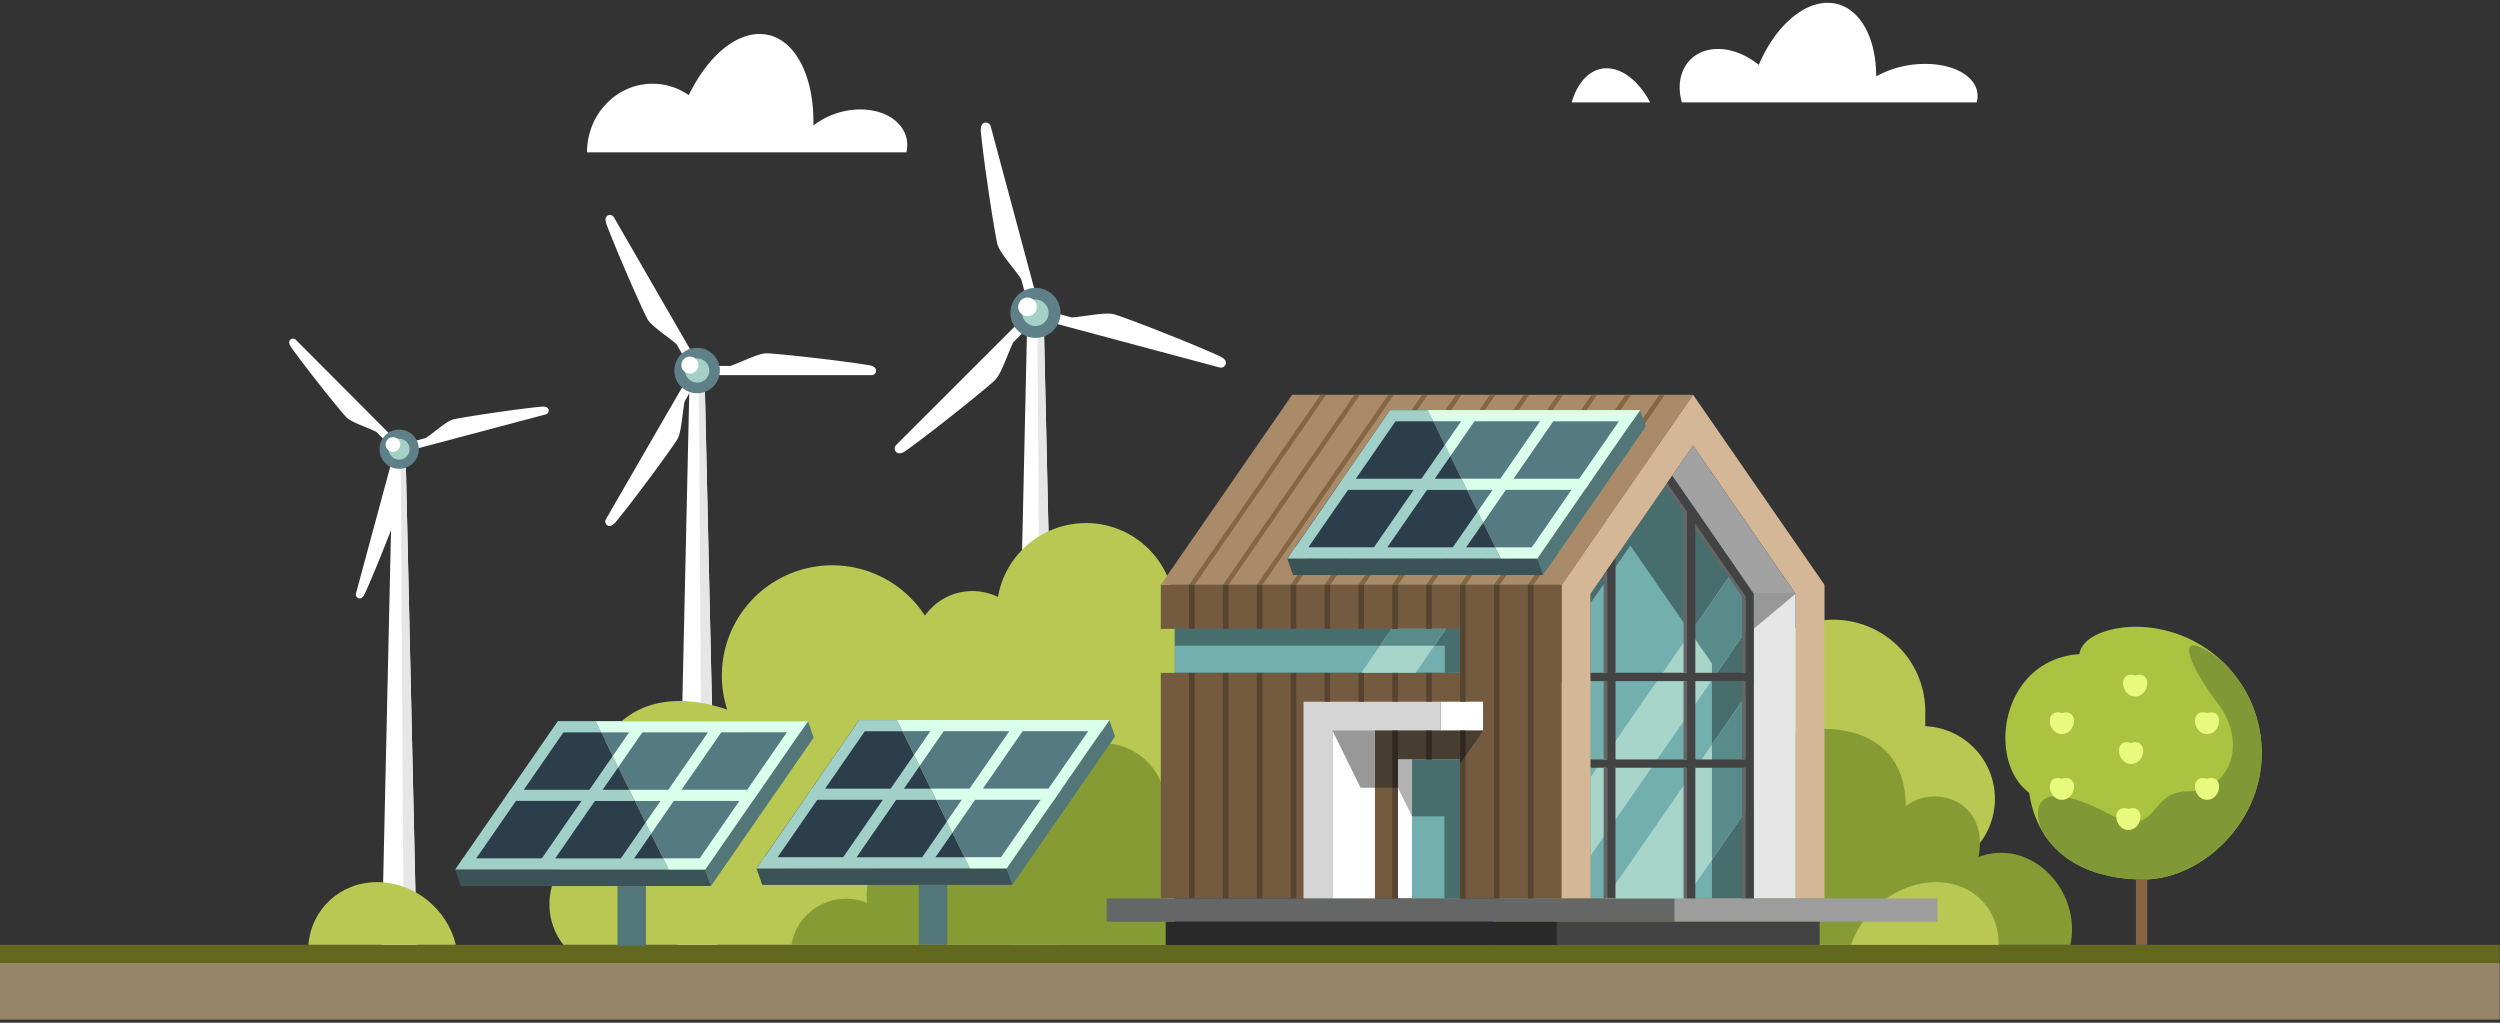
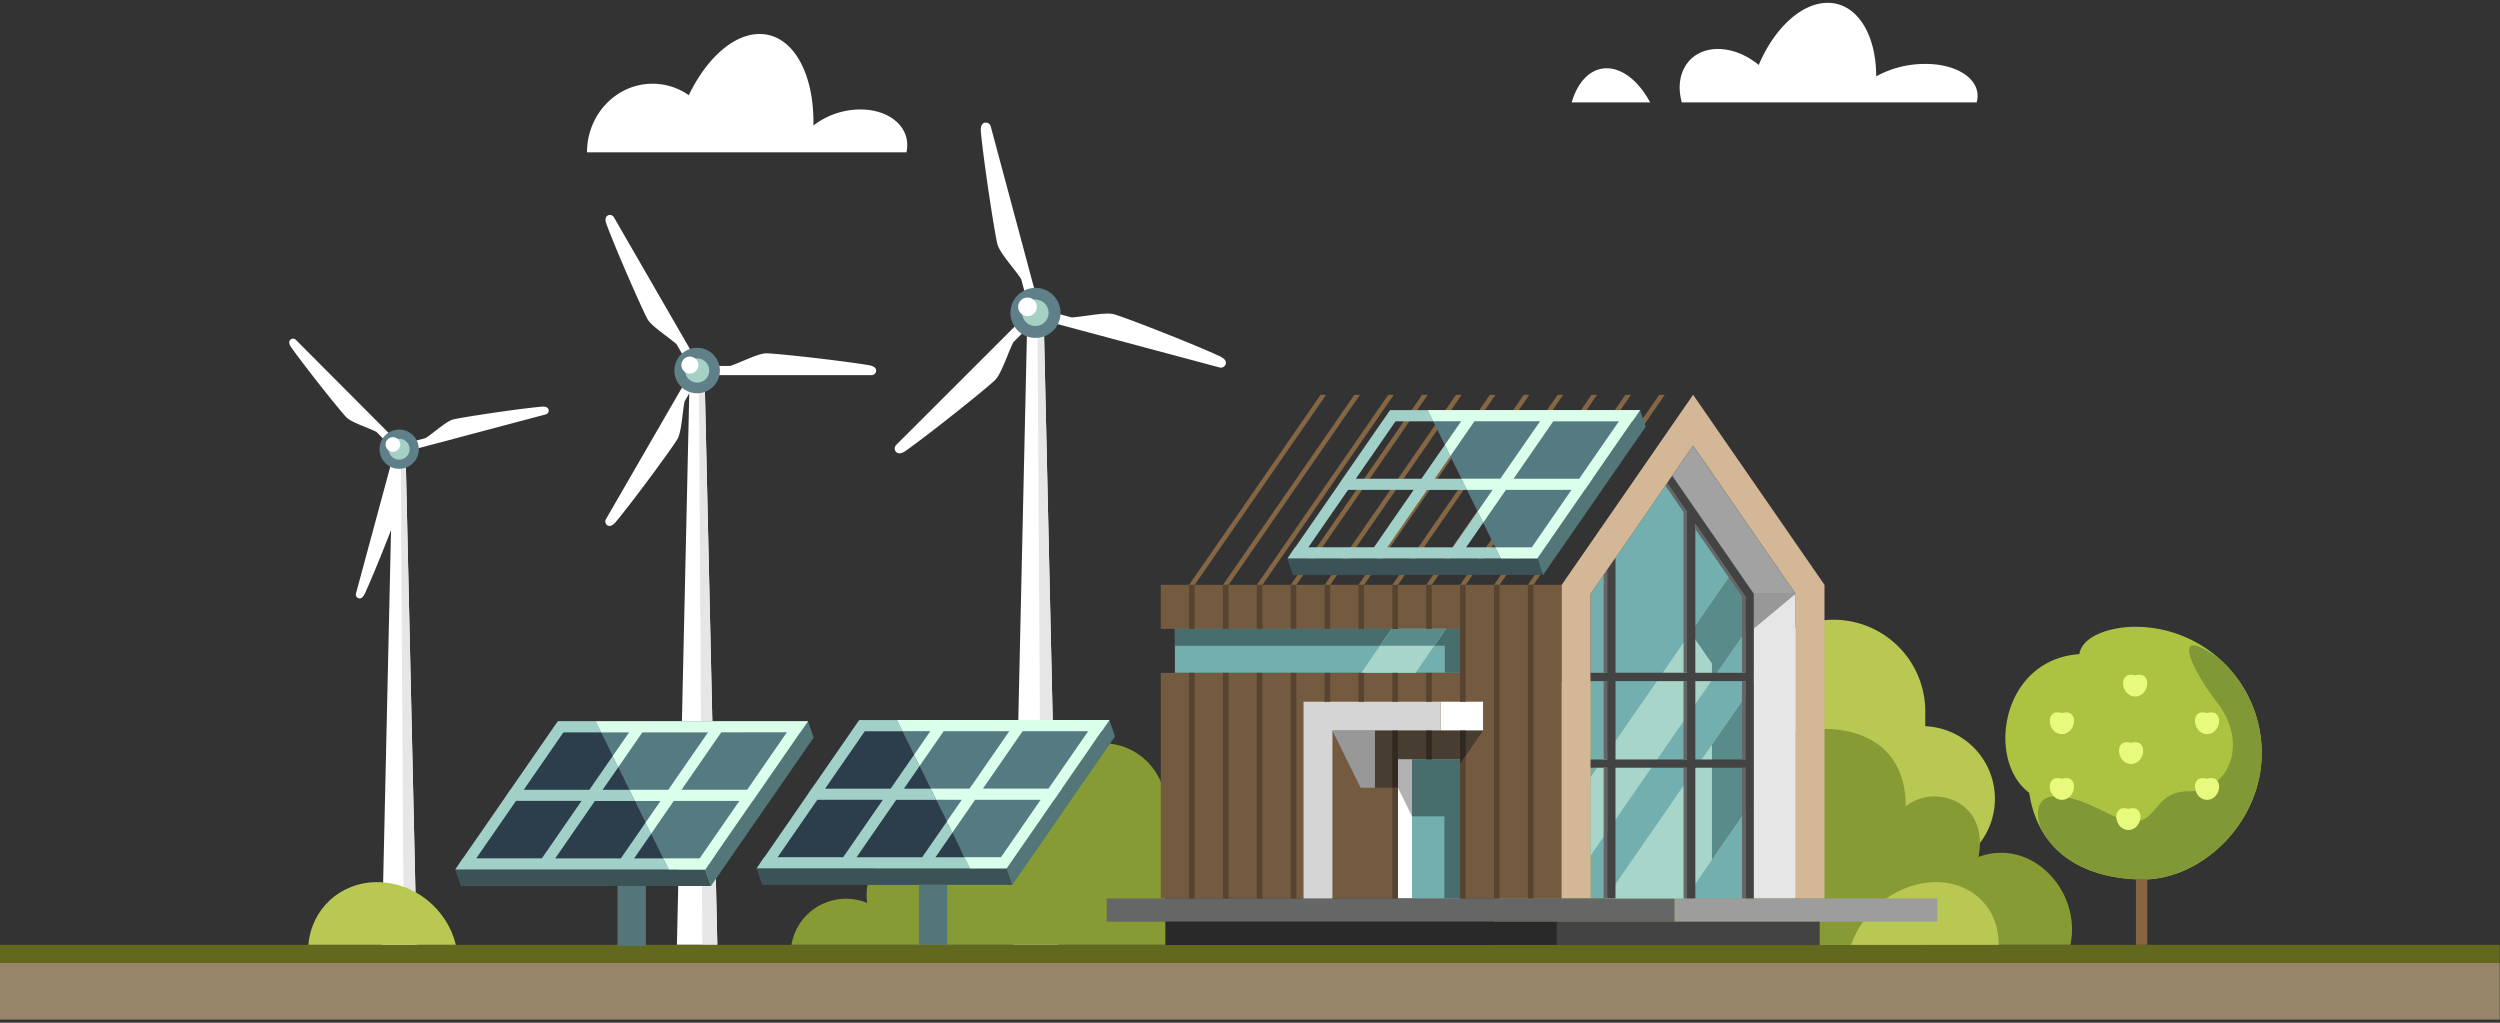
<svg xmlns="http://www.w3.org/2000/svg" width="748" height="306" fill="none">
  <rect width="100%" height="100%" fill="#333333" stroke="none" />
  <path fill="#fff" fill-rule="evenodd" d="M303.171 282.691h13.304l-4.234-189.082h-4.842l-4.228 189.082Z" clip-rule="evenodd" />
  <path fill="#E6E6E6" fill-rule="evenodd" d="M311.541 282.691h4.934L312.24 93.609h-1.846l1.147 189.082Z" clip-rule="evenodd" />
  <path fill="#fff" fill-rule="evenodd" d="M303.197 102.375c-1.708 3.4-3.555 9.431-5.475 11.342-2.071 2.076-18.423 15.237-26.622 21.09-1.286.916-2.328 1.08-2.955.454a1.517 1.517 0 0 1-.446-1.071 1.52 1.52 0 0 1 .446-1.071l40.606-40.57a1.515 1.515 0 0 1 2.582 1.072 1.511 1.511 0 0 1-.445 1.07l-7.691 7.69v-.006Z" clip-rule="evenodd" />
  <path fill="#fff" fill-rule="evenodd" d="M305.539 83.5c-2.091-3.177-6.398-7.79-7.098-10.407-.758-2.834-3.99-23.561-4.96-33.579-.152-1.568.224-2.557 1.082-2.787a1.525 1.525 0 0 1 1.86 1.074l14.861 55.42a1.514 1.514 0 0 1-1.086 1.8 1.52 1.52 0 0 1-1.843-1.016l-2.816-10.506Z" clip-rule="evenodd" />
  <path fill="#fff" fill-rule="evenodd" d="M320.723 94.967c3.8-.23 9.954-1.641 12.573-.942 2.836.757 22.426 8.33 31.588 12.521 1.438.66 2.098 1.477 1.867 2.334a1.514 1.514 0 0 1-1.264 1.107 1.52 1.52 0 0 1-.589-.04l-55.467-14.848a1.51 1.51 0 0 1-.363-2.77c.347-.2.76-.254 1.148-.15l10.507 2.814v-.026Z" clip-rule="evenodd" />
-   <path fill="#5F8088" fill-rule="evenodd" d="M309.819 86.13a7.496 7.496 0 0 1 6.924 4.622 7.478 7.478 0 0 1-1.627 8.16 7.499 7.499 0 0 1-11.53-1.141 7.482 7.482 0 0 1 .937-9.451 7.496 7.496 0 0 1 5.296-2.19Z" clip-rule="evenodd" />
+   <path fill="#5F8088" fill-rule="evenodd" d="M309.819 86.13a7.496 7.496 0 0 1 6.924 4.622 7.478 7.478 0 0 1-1.627 8.16 7.499 7.499 0 0 1-11.53-1.141 7.482 7.482 0 0 1 .937-9.451 7.496 7.496 0 0 1 5.296-2.19" clip-rule="evenodd" />
  <path fill="#A5D0C5" fill-rule="evenodd" d="M309.82 89.629a3.958 3.958 0 0 1 3.844 4.745 3.955 3.955 0 0 1-5.399 2.859A3.951 3.951 0 0 1 307 90.775a3.958 3.958 0 0 1 2.82-1.146Z" clip-rule="evenodd" />
  <path fill="#fff" fill-rule="evenodd" d="M307.432 89.022a2.792 2.792 0 0 1 2.578 1.721 2.784 2.784 0 0 1-.605 3.038 2.796 2.796 0 0 1-3.041.605 2.785 2.785 0 0 1-.905-4.547 2.791 2.791 0 0 1 1.973-.817ZM202.534 282.691h12.091l-3.846-171.821h-4.399l-3.846 171.821Z" clip-rule="evenodd" />
  <path fill="#E6E6E6" fill-rule="evenodd" d="M210.139 282.691h4.485l-3.845-171.821h-1.682l1.042 171.821Z" clip-rule="evenodd" />
  <path fill="#fff" fill-rule="evenodd" d="M204.823 120.116c-.66 3.388-.897 9.115-2.131 11.244-1.319 2.307-12.585 17.702-18.41 24.767-.91 1.101-1.787 1.489-2.486 1.087a1.377 1.377 0 0 1-.502-1.878l26.095-45.151a1.376 1.376 0 0 1 2.28-.152 1.374 1.374 0 0 1 .101 1.522l-4.947 8.568v-.007Z" clip-rule="evenodd" />
  <path fill="#fff" fill-rule="evenodd" d="M202.441 103.001c-2.585-2.294-7.453-5.338-8.68-7.467-1.319-2.307-9.05-19.772-12.262-28.34-.502-1.318-.403-2.293.296-2.695a1.38 1.38 0 0 1 1.045-.14 1.372 1.372 0 0 1 .835.641l26.081 45.185a1.362 1.362 0 0 1 .137 1.041 1.372 1.372 0 0 1-1.684.97 1.38 1.38 0 0 1-.834-.641l-4.947-8.567.013.013Z" clip-rule="evenodd" />
  <path fill="#fff" fill-rule="evenodd" d="M218.47 109.492c3.298-1.087 8.344-3.776 10.811-3.776 2.639 0 21.635 2.043 30.665 3.546 1.419.237 2.19.804 2.19 1.608a1.38 1.38 0 0 1-1.372 1.377h-52.188a1.38 1.38 0 0 1-1.379-1.377 1.38 1.38 0 0 1 1.379-1.378h9.894Z" clip-rule="evenodd" />
  <path fill="#5F8088" fill-rule="evenodd" d="M208.576 104.068a6.81 6.81 0 0 1 6.289 4.199 6.796 6.796 0 0 1-1.476 7.412 6.807 6.807 0 0 1-7.418 1.474 6.797 6.797 0 0 1-4.202-6.283 6.802 6.802 0 0 1 6.807-6.802Z" clip-rule="evenodd" />
  <path fill="#A5D0C5" fill-rule="evenodd" d="M208.576 107.245a3.632 3.632 0 0 1 3.357 2.233 3.629 3.629 0 0 1-.782 3.953 3.627 3.627 0 0 1-5.136-5.122 3.633 3.633 0 0 1 2.561-1.064Z" clip-rule="evenodd" />
  <path fill="#fff" fill-rule="evenodd" d="M206.406 106.698a2.543 2.543 0 0 1 2.352 1.563 2.539 2.539 0 1 1-4.885.968 2.532 2.532 0 0 1 2.533-2.531ZM114.219 282.691h10.435l-3.325-148.293h-3.792l-3.318 148.293Z" clip-rule="evenodd" />
  <path fill="#E6E6E6" fill-rule="evenodd" d="M120.782 282.691h3.872l-3.325-148.293h-1.444l.897 148.293Z" clip-rule="evenodd" />
  <path fill="#fff" fill-rule="evenodd" d="M118.354 142.939c.171 2.979 1.273 7.804.719 9.886-.6 2.221-6.596 17.557-9.894 24.734-.515 1.121-1.161 1.641-1.834 1.457a1.18 1.18 0 0 1-.838-1.45l11.748-43.445a1.176 1.176 0 0 1 .543-.763 1.186 1.186 0 0 1 1.746 1.383l-2.223 8.231.033-.033Z" clip-rule="evenodd" />
  <path fill="#fff" fill-rule="evenodd" d="M112.569 129.192c-2.638-1.318-7.401-2.801-8.898-4.304-1.623-1.628-11.926-14.466-16.49-20.899-.72-1.008-.845-1.825-.35-2.319a1.176 1.176 0 0 1 1.291-.258c.144.06.275.147.384.258l31.78 31.885a1.187 1.187 0 0 1 .276 1.305 1.193 1.193 0 0 1-1.114.736 1.19 1.19 0 0 1-.844-.367l-6.022-6.044-.013.007Z" clip-rule="evenodd" />
  <path fill="#fff" fill-rule="evenodd" d="M127.377 131.063c2.494-1.641 6.128-5.002 8.18-5.549 2.229-.593 18.502-3.084 26.384-3.829 1.227-.119 1.979.178 2.183.85a1.193 1.193 0 0 1-.844 1.457l-43.534 11.553a1.194 1.194 0 0 1-.902-.119 1.187 1.187 0 0 1 .288-2.175l8.252-2.188h-.007Z" clip-rule="evenodd" />
  <path fill="#5F8088" fill-rule="evenodd" d="M119.436 128.526a5.877 5.877 0 0 1 5.764 7.018 5.876 5.876 0 0 1-8.013 4.279 5.873 5.873 0 0 1-.001-10.852 5.866 5.866 0 0 1 2.25-.445Z" clip-rule="evenodd" />
  <path fill="#A5D0C5" fill-rule="evenodd" d="M119.436 131.274a3.126 3.126 0 0 1 2.202 5.335 3.125 3.125 0 0 1-3.407.675 3.124 3.124 0 0 1 1.205-6.01Z" clip-rule="evenodd" />
  <path fill="#fff" fill-rule="evenodd" d="M117.563 130.8a2.188 2.188 0 1 1-1.824 3.398 2.185 2.185 0 0 1-.199-2.053 2.177 2.177 0 0 1 2.023-1.345Z" clip-rule="evenodd" />
  <path fill="#B8C852" fill-rule="evenodd" d="M576.04 217.28a21.774 21.774 0 0 1 14.788 6.682 21.738 21.738 0 0 1 0 30.094 21.774 21.774 0 0 1-14.788 6.682v21.953h-54.9V213.28a27.42 27.42 0 0 1 16.846-25.726 27.457 27.457 0 0 1 21.208 0 27.448 27.448 0 0 1 14.879 15.099 27.402 27.402 0 0 1 1.967 10.627v4Z" clip-rule="evenodd" />
  <path fill="#63681F" fill-rule="evenodd" d="M0 282.691h747.908v5.437H0v-5.437Z" clip-rule="evenodd" />
-   <path fill="#B8C852" fill-rule="evenodd" d="M324.866 156.483a26.67 26.67 0 0 1 18.848 7.8 26.621 26.621 0 0 1 7.807 18.832v99.576H168.558a19.792 19.792 0 0 1 4.201-28.31 19.829 19.829 0 0 1 9.914-3.581c-13.251-18.025-.158-50.411 34.907-38.489a32.979 32.979 0 0 1 1.09-23.229 33.016 33.016 0 0 1 16.149-16.746 33.063 33.063 0 0 1 23.193-1.949 33.039 33.039 0 0 1 18.722 13.816 17.384 17.384 0 0 1 9.901-6.815 17.404 17.404 0 0 1 11.959 1.232 26.628 26.628 0 0 1 9.099-15.842 26.677 26.677 0 0 1 17.173-6.262v-.033Z" clip-rule="evenodd" />
  <path fill="#869B34" fill-rule="evenodd" d="M446.992 282.691v-52.724c0-28.339 38.917-37.276 50.738-11.804 12.156-7.908 23.871-7.249 26.562 4.989 19.63-9.358 45.896-7.058 45.903 18.091 8.509-6.827 25.019-1.759 21.767 15.159 16.061-5.932 30.903 10.419 27.499 26.276l-172.469.013ZM329.997 222.388c4.971 0 9.738 1.972 13.254 5.484a18.724 18.724 0 0 1 5.493 13.24v41.579H236.801a16.522 16.522 0 0 1 8.313-11.724 16.548 16.548 0 0 1 7.087-2.038 16.55 16.55 0 0 1 7.271 1.24 15.54 15.54 0 0 1 8.029-16.082 15.566 15.566 0 0 1 17.847 2.242 24.783 24.783 0 0 1 27.018-8.825 18.72 18.72 0 0 1 2.298-17.115 18.752 18.752 0 0 1 15.333-7.968v-.033Z" clip-rule="evenodd" />
  <path fill="#B8C852" fill-rule="evenodd" d="M579.245 263.928c11.128 0 18.911 8.126 18.74 18.763h-44.129c3.595-10.637 14.261-18.763 25.389-18.763Z" clip-rule="evenodd" />
  <path fill="#ABC341" fill-rule="evenodd" d="M638.88 187.531a37.853 37.853 0 0 1 26.749 11.074 37.79 37.79 0 0 1 11.08 26.729c0 20.879-18.008 37.803-35.461 37.803-10.64 0-30.659-3.295-34.115-25.94-12.942-9.622-8.423-39.86 15.006-41.481.963-5.806 10.013-8.185 16.741-8.185Z" clip-rule="evenodd" />
  <path fill="#819837" fill-rule="evenodd" d="M664.837 197.818a37.74 37.74 0 0 1 8.785 12.524 37.697 37.697 0 0 1 3.088 14.979c0 20.878-18.008 37.803-35.461 37.803-8.635 0-23.436-2.188-30.56-15.086-3.397-9.886 2.513-13.741 19.663-4.837 16.286 8.455 11.702-6.439 24.366-6.439 12.157 0 18.219-14.137 8.654-26.573-8.337-10.848-14.327-24.451 1.465-12.371Z" clip-rule="evenodd" />
  <path fill="#876542" fill-rule="evenodd" d="M639.071 282.691h3.391v-19.6c-.403 0-.812.033-1.214.033-.66 0-1.418 0-2.177-.053v19.62Z" clip-rule="evenodd" />
  <path fill="#E8FA7E" fill-rule="evenodd" d="M616.922 233.005c5.218-1.575 4.419 6.301 0 6.301s-5.231-7.909 0-6.301ZM637.627 222.276c5.218-1.575 4.42 6.3 0 6.3-4.419 0-5.231-7.908 0-6.3ZM660.35 233.005c5.211-1.575 4.413 6.301 0 6.301-4.412 0-5.23-7.909 0-6.301ZM616.922 213.352c5.218-1.582 4.419 6.294 0 6.294s-5.231-7.908 0-6.294ZM660.35 213.352c5.211-1.582 4.413 6.294 0 6.294-4.412 0-5.23-7.908 0-6.294ZM636.816 242.021c5.217-1.582 4.419 6.3 0 6.3-4.42 0-5.231-7.908 0-6.3ZM638.848 202.096c5.217-1.575 4.419 6.3 0 6.3-4.42 0-5.231-7.908 0-6.3Z" clip-rule="evenodd" />
  <path fill="#537679" fill-rule="evenodd" d="m243.449 220.688-1.721-4.937-30.718 44.407 1.715 4.93 30.724-44.4Z" clip-rule="evenodd" />
  <path fill="#3B5357" fill-rule="evenodd" d="m211.01 260.158-74.826.027 1.715 4.936 74.826-.033-1.715-4.93Z" clip-rule="evenodd" />
  <path fill="#2C3E4B" fill-rule="evenodd" d="M178.194 215.751h-11.286l-30.724 44.407h63.896l-21.886-44.407Z" clip-rule="evenodd" />
  <path fill="#567A81" fill-rule="evenodd" d="M241.728 215.751h-63.534l21.886 44.407h10.93l30.718-44.407Z" clip-rule="evenodd" />
  <path fill="#A0D0C7" fill-rule="evenodd" d="M200.08 260.158H136.223l2.229-3.354h.066l12.592-18.197 1.55-2.326h.06l13.733-19.851.455-.659h11.286l1.649 3.355h-11.26L156.71 236.3h19.637l6.992-10.109 1.655 3.354-4.689 6.755h8.007l1.649 3.348h-11.972l-11.873 17.182h19.637l7.407-10.716 1.656 3.361-5.092 7.355h8.72l1.649 3.348-.013-.02Zm-37.954-3.348 11.873-17.181h-19.617l-11.873 17.175 19.617.006Z" clip-rule="evenodd" />
  <path fill="#DAFFEA" fill-rule="evenodd" d="m241.814 215.758-2.315 3.348h-.06l-11.873 17.181a1213.94 1213.94 0 0 0-2.308 3.348h-.053l-11.873 17.175-2.315 3.348H200.08l-1.649-3.348h10.917l11.873-17.175h-19.624l-6.794 9.846-1.655-3.361 4.472-6.458h-7.652l-1.649-3.348h11.629l11.873-17.175h-19.63l-7.209 10.419-1.656-3.354 4.888-7.065h-8.371l-1.649-3.355h63.62v-.026Zm-26.015 3.348-11.873 17.175h19.636l11.873-17.182-19.636.007Z" clip-rule="evenodd" />
  <path fill="#537679" fill-rule="evenodd" d="M184.751 283.001h8.502v-17.9h-8.502v17.9ZM333.612 220.351l-1.715-4.936-30.725 44.4 1.721 4.937 30.719-44.401Z" clip-rule="evenodd" />
  <path fill="#3B5357" fill-rule="evenodd" d="m301.172 259.815-74.826.027 1.721 4.936 74.827-.026-1.722-4.937Z" clip-rule="evenodd" />
  <path fill="#2C3E4B" fill-rule="evenodd" d="M268.363 215.415h-11.292l-30.718 44.4 63.89.007-21.88-44.407Z" clip-rule="evenodd" />
  <path fill="#567A81" fill-rule="evenodd" d="M331.897 215.415h-63.534l21.88 44.407 10.929-.007 30.725-44.4Z" clip-rule="evenodd" />
  <path fill="#A0D0C7" fill-rule="evenodd" d="M290.23 259.822h-63.844l2.229-3.348h.106l12.552-18.196 1.55-2.333h.066l13.733-19.845.449-.659h11.292l1.649 3.348h-11.266l-11.873 17.175h19.611l6.998-10.116 1.649 3.354-4.67 6.762h8.001l1.656 3.348h-11.966l-11.873 17.175h19.63l7.414-10.709 1.656 3.354-5.092 7.355h8.713l1.649 3.348-.019-.013Zm-37.948-3.355 11.873-17.175h-19.61l-11.873 17.175h19.61Z" clip-rule="evenodd" />
  <path fill="#DAFFEA" fill-rule="evenodd" d="m331.983 215.422-2.315 3.348h-.093l-11.873 17.174h.046l-2.315 3.348h-.046l-11.873 17.182-2.315 3.348h-10.97l-1.649-3.348h10.917l11.873-17.182h-19.61l-6.807 9.82-1.656-3.354 4.472-6.466h-7.638l-1.656-3.348h11.629l11.873-17.174h-19.623l-7.21 10.413-1.649-3.355 4.861-7.065h-8.344l-1.649-3.348h63.62v.007Zm-26.015 3.348-11.873 17.174h19.617l11.873-17.174h-19.617Z" clip-rule="evenodd" />
  <path fill="#537679" fill-rule="evenodd" d="M274.92 282.665h8.496v-17.907h-8.496v17.907Z" clip-rule="evenodd" />
  <path fill="#B8C852" fill-rule="evenodd" d="M112.86 263.928c11.121 0 20.989 8.126 23.535 18.763H92.273c.871-10.637 9.459-18.763 20.587-18.763Z" clip-rule="evenodd" />
  <path fill="#74AFAF" fill-rule="evenodd" d="m500.316 142.373 24.412 35.305v91.134H475.91v-91.134l24.406-35.305Z" clip-rule="evenodd" />
  <path fill="#745A3F" fill-rule="evenodd" d="M467.263 174.982H347.306v13.168h89.608l-.059 13.162h-89.549v67.5h119.957v-93.83Z" clip-rule="evenodd" />
-   <path fill="#A98B6A" fill-rule="evenodd" d="M467.263 174.982H347.306l39.313-56.863h119.957l-39.313 56.863Z" clip-rule="evenodd" />
  <path fill="#D3B797" fill-rule="evenodd" d="m475.91 177.678 30.666-44.354 30.665 44.354v91.133h8.647v-93.829l-39.312-56.863-39.313 56.863v93.829h8.647v-91.133Z" clip-rule="evenodd" />
  <path fill="#E6E6E6" fill-rule="evenodd" d="M537.24 177.678h-12.512v91.133h12.512v-91.133Z" clip-rule="evenodd" />
  <path fill="#A2A2A2" fill-rule="evenodd" d="m506.575 133.324-6.26 9.049 24.413 35.305h12.512l-30.665-44.354Z" clip-rule="evenodd" />
-   <path fill="#486D6D" fill-rule="evenodd" d="m500.316 142.373 24.412 35.305v91.134h-12.513V198.53l-24.405-35.305-11.9 17.208v-2.755l24.406-35.305Z" clip-rule="evenodd" />
  <path fill="#fff" fill-rule="evenodd" d="M436.854 268.811H418.26v-41.579h18.594v41.579Z" clip-rule="evenodd" />
  <path fill="#74AFAF" fill-rule="evenodd" d="M436.854 268.811h-14.379v-41.579h14.379v41.579ZM436.914 201.311h-85.393V188.15h85.393v13.161Z" clip-rule="evenodd" />
  <path fill="#656666" fill-rule="evenodd" d="M501.048 268.812H331.132v6.959h169.916v-6.959Z" clip-rule="evenodd" />
  <path fill="#fff" fill-rule="evenodd" d="M431.01 209.952h12.717v8.64H431.01v-8.64Z" clip-rule="evenodd" />
  <path fill="#D5D5D5" fill-rule="evenodd" d="M398.663 218.592v50.219h-8.647v-58.859h40.994v8.64h-32.347Z" clip-rule="evenodd" />
-   <path fill="#fff" fill-rule="evenodd" d="M411.38 218.592v50.219h-12.717v-50.219h12.717Z" clip-rule="evenodd" />
  <path fill="#473D31" fill-rule="evenodd" d="M411.38 218.592h32.347l-6.873 9.978v-1.338H418.2v8.449h-6.82v-17.089Z" clip-rule="evenodd" />
  <path fill="#989898" fill-rule="evenodd" d="M524.728 177.678v10.426l12.512-10.426h-12.512Z" clip-rule="evenodd" />
  <path fill="#486D6D" fill-rule="evenodd" d="M436.914 201.311h-4.624v-8.099h-80.769v-5.062h85.334l.059 13.161ZM436.854 268.811h-4.683v-24.569h-9.696v-17.01h14.379v41.579Z" clip-rule="evenodd" />
  <path fill="#B2B2B2" fill-rule="evenodd" d="m422.475 244.242-4.215-8.561v-8.449h4.215v17.01Z" clip-rule="evenodd" />
  <path fill="#9D9D9D" fill-rule="evenodd" d="M579.674 268.812h-78.626v6.959h78.626v-6.959Z" clip-rule="evenodd" />
  <path fill="#312921" fill-rule="evenodd" d="M428.398 218.592h-1.682v8.64h1.682v-8.64ZM418.26 218.592h-1.682v17.089h1.682v-17.089ZM438.53 218.592h-1.676v9.978l1.676-2.465v-7.513Z" clip-rule="evenodd" />
  <path fill="#434343" fill-rule="evenodd" d="M544.45 275.771h-78.626v6.96h78.626v-6.96Z" clip-rule="evenodd" />
  <path fill="#292929" fill-rule="evenodd" d="M465.824 275.771H348.743v6.96h117.081v-6.96Z" clip-rule="evenodd" />
  <path fill="#989898" fill-rule="evenodd" d="M411.38 218.592v17.089h-4.294l-8.423-17.089h12.717Z" clip-rule="evenodd" />
  <path fill="#856643" fill-rule="evenodd" d="M448.668 175.009h-1.676l39.306-56.863h1.682l-39.312 56.863ZM438.53 175.009h-1.676l39.313-56.863h1.676l-39.313 56.863ZM428.398 175.009h-1.682l39.313-56.863h1.675l-39.306 56.863ZM418.26 175.009h-1.682l39.313-56.863h1.682l-39.313 56.863ZM406.446 175.009l39.313-56.863h1.676l-39.313 56.863h-1.676ZM397.983 175.009h-1.675l39.312-56.863h1.702l-39.339 56.863ZM387.852 175.009h-1.682l39.313-56.863h1.682l-39.313 56.863ZM377.713 175.009h-1.682l39.313-56.863h1.682l-39.313 56.863ZM367.576 175.009H365.9l39.313-56.863h1.676l-39.313 56.863ZM458.807 175.009h-1.696l39.313-56.863h1.682l-39.299 56.863ZM357.437 175.009h-1.675l39.346-56.89h1.675l-39.346 56.89Z" clip-rule="evenodd" />
  <path fill="#A7D5CA" fill-rule="evenodd" d="m475.91 256.006 48.818-70.617v-7.711l-5.455-7.896-43.363 62.722v23.502ZM504.227 268.811l20.501-29.657v-34.468l-44.332 64.125h23.831Z" clip-rule="evenodd" />
  <path fill="#5A8B8B" fill-rule="evenodd" d="m512.215 257.252 12.513-18.098v-34.468l-12.513 18.097v34.469ZM512.215 203.486l12.513-18.097v-7.711l-5.455-7.896-13.462 19.475 6.404 9.273v4.956Z" clip-rule="evenodd" />
  <path fill="#A7D5CA" fill-rule="evenodd" d="m423.53 201.311 9.103-13.161h-16.246l-9.103 13.161h16.246Z" clip-rule="evenodd" />
  <path fill="#5A8B8B" fill-rule="evenodd" d="m429.13 193.212 3.503-5.062h-16.247l-3.502 5.062h16.246Z" clip-rule="evenodd" />
  <path fill="#537679" fill-rule="evenodd" d="m492.407 127.636-1.715-4.936-30.718 44.4 1.715 4.936 30.718-44.4Z" clip-rule="evenodd" />
  <path fill="#3B5357" fill-rule="evenodd" d="m459.974 167.1-74.827.026 1.715 4.937 74.827-.027-1.715-4.936Z" clip-rule="evenodd" />
-   <path fill="#2C3E4B" fill-rule="evenodd" d="M427.158 122.7h-11.292l-30.719 44.4 63.897.007-21.886-44.407Z" clip-rule="evenodd" />
  <path fill="#567A81" fill-rule="evenodd" d="M490.692 122.7h-63.534l21.886 44.407 10.93-.007 30.718-44.4Z" clip-rule="evenodd" />
  <path fill="#A0D0C7" fill-rule="evenodd" d="M449.045 167.1h-63.831l2.229-3.348h.106l12.592-18.196 1.55-2.333h.013l13.733-19.844.449-.659h11.292l1.649 3.348h-11.292l-11.873 17.175h19.63l6.998-10.117 1.656 3.355-4.677 6.762h8.008l1.649 3.348h-11.972l-11.873 17.174h19.604l7.414-10.709 1.655 3.354-5.092 7.355h8.714l1.655 3.348.014-.013Zm-37.955-3.354 11.873-17.175H403.34l-11.873 17.175h19.623Z" clip-rule="evenodd" />
  <path fill="#DAFFEA" fill-rule="evenodd" d="m490.751 122.707-2.315 3.348h-.092l-11.873 17.174h.046l-2.315 3.348h-.046l-11.873 17.182-2.316 3.341h-10.923l-1.656-3.348h10.924l11.873-17.181h-19.624l-6.794 9.82-1.655-3.355 4.472-6.465h-7.658l-1.649-3.348h11.629l11.873-17.175h-19.624l-7.209 10.42-1.656-3.355 4.888-7.065h-8.371l-1.649-3.348h63.593v.007Zm-26.015 3.348-11.873 17.174H472.5l11.873-17.174h-19.637Z" clip-rule="evenodd" />
  <path fill="#434343" fill-rule="evenodd" d="M475.91 229.71h4.947v39.095h2.494V229.71h21.397v39.095h2.494V229.71h14.98v39.095h2.493v-91.127l-24.406-35.305-1.51 2.188 5.936 8.62v48.111h-21.371v-34.396l-2.507 3.605v30.81h-4.947v2.492h4.947v23.429h-4.947v2.478Zm46.325-2.485h-14.993v-23.422h14.98v23.429l.013-.007Zm0-25.92h-14.993v-44.519l14.98 21.67v22.855l.013-.006Zm-17.473 25.92h-21.398v-23.422h21.398v23.429-.007Z" clip-rule="evenodd" />
  <path fill="#656666" fill-rule="evenodd" d="m498.284 145.312 5.441 7.869v48.111h1.036v-48.111l-5.937-8.62-.521.751h-.019Zm23.95 84.398h-1.035v39.095h1.035V229.71Zm-17.473 0h-1.036v39.095h1.036V229.71Zm-23.904 0h-1.043v39.095h1.043V229.71Zm41.364-25.914h-1.036v23.429h1.036V203.796Zm-17.473 0h-1.036v23.429h1.036V203.796Zm-23.891 0h-1.043v23.429h1.043V203.796Zm40.328-25.347v22.856h1.036v-22.849l-14.98-21.67v1.503l13.944 20.167v-.007Zm-41.371-6.452v29.308h1.043v-30.804l-1.043 1.502v-.006Z" clip-rule="evenodd" />
  <path fill="#564431" fill-rule="evenodd" d="M458.806 174.982h-1.682v93.83h1.682v-93.83ZM448.668 174.982h-1.676v93.83h1.676v-93.83ZM438.53 174.982h-1.676v34.97h1.676v-34.97ZM428.398 201.312h-1.682v8.64h1.682v-8.64ZM418.26 201.312h-1.682v8.626h1.682v-8.626ZM406.446 201.312v8.64h1.676v-8.64h-1.676ZM408.122 174.982h-1.676v13.168h1.676v-13.168ZM396.308 201.312v8.64h1.675v-8.64h-1.675ZM397.983 174.982h-1.675v13.168h1.675v-13.168ZM386.17 201.312v67.5h1.682v-67.5h-1.682ZM387.852 174.982h-1.682v13.168h1.682v-13.168ZM376.031 201.312v67.5h1.682v-67.5h-1.682ZM377.713 174.982h-1.682v13.168h1.682v-13.168ZM365.9 201.312v67.5h1.676v-67.5H365.9ZM367.576 174.982H365.9v13.168h1.676v-13.168ZM355.762 201.312v67.5h1.675v-67.5h-1.675ZM357.437 174.982h-1.675v13.168h1.675v-13.168ZM428.398 174.982h-1.682v13.168h1.682v-13.168ZM418.26 175.009h-1.682v13.181h1.682v-13.181ZM416.578 235.681v33.13h1.682v-33.13h-1.682ZM436.854 228.57v40.241h1.676v-42.706l-1.676 2.465Z" clip-rule="evenodd" />
  <path fill="#fff" fill-rule="evenodd" d="M195.245 25.055c3.879 0 7.663 1.194 10.837 3.42 5.277-10.907 13.305-18.301 21.194-18.301 9.894 0 16.404 11.691 16.094 27.383a23.1 23.1 0 0 1 14.043-4.804c9.195 0 15.369 5.747 13.793 12.831h-95.571c0-11.335 8.773-20.529 19.597-20.529h.013ZM514.016 14.655c4.255 0 8.615 1.826 12.203 4.778C530.836 8.533 538.93.848 546.845.848c8.72 0 14.511 9.319 14.511 21.992a30.363 30.363 0 0 1 14.683-3.717c10.244 0 17.15 5.16 15.382 11.52h-88.223c-2.453-8.83 2.388-15.988 10.818-15.988ZM480.726 20.435c4.894 0 9.709 4.053 13.001 10.209h-23.476c1.774-6.156 5.58-10.21 10.475-10.21Z" clip-rule="evenodd" />
  <path fill="#968568" fill-rule="evenodd" d="M0 288.128h747.908v16.938H0v-16.938Z" clip-rule="evenodd" />
</svg>